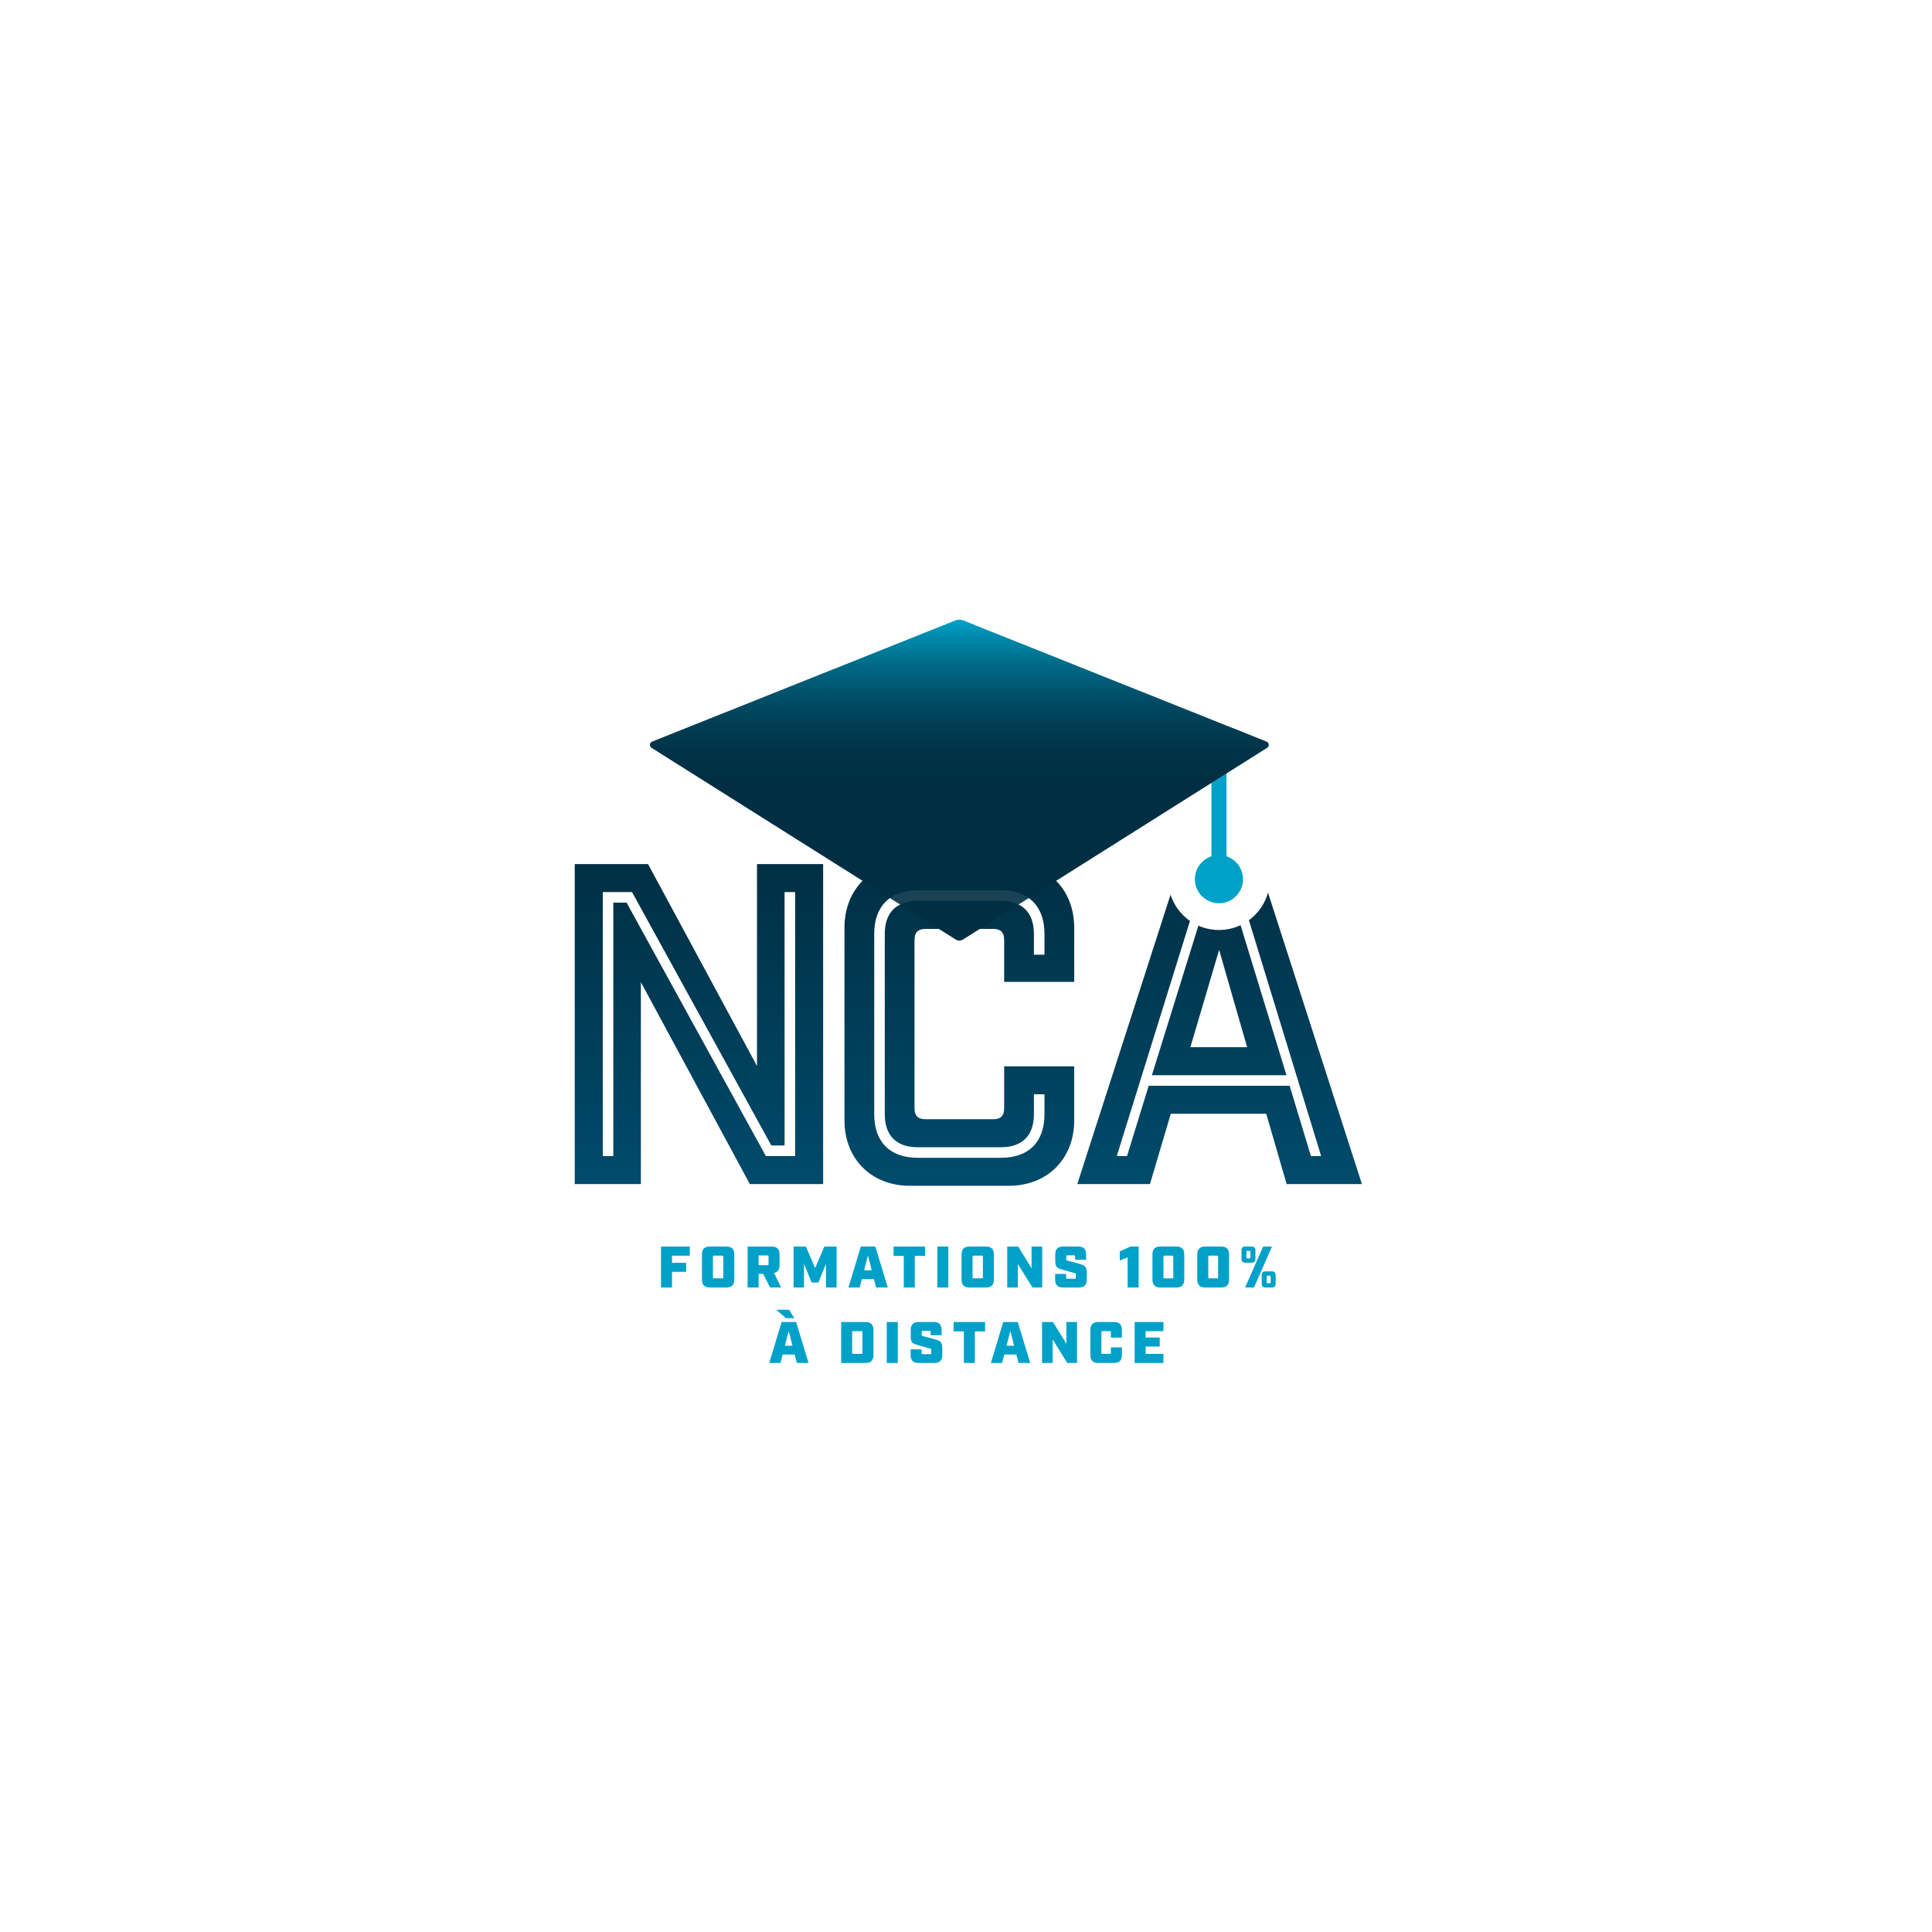
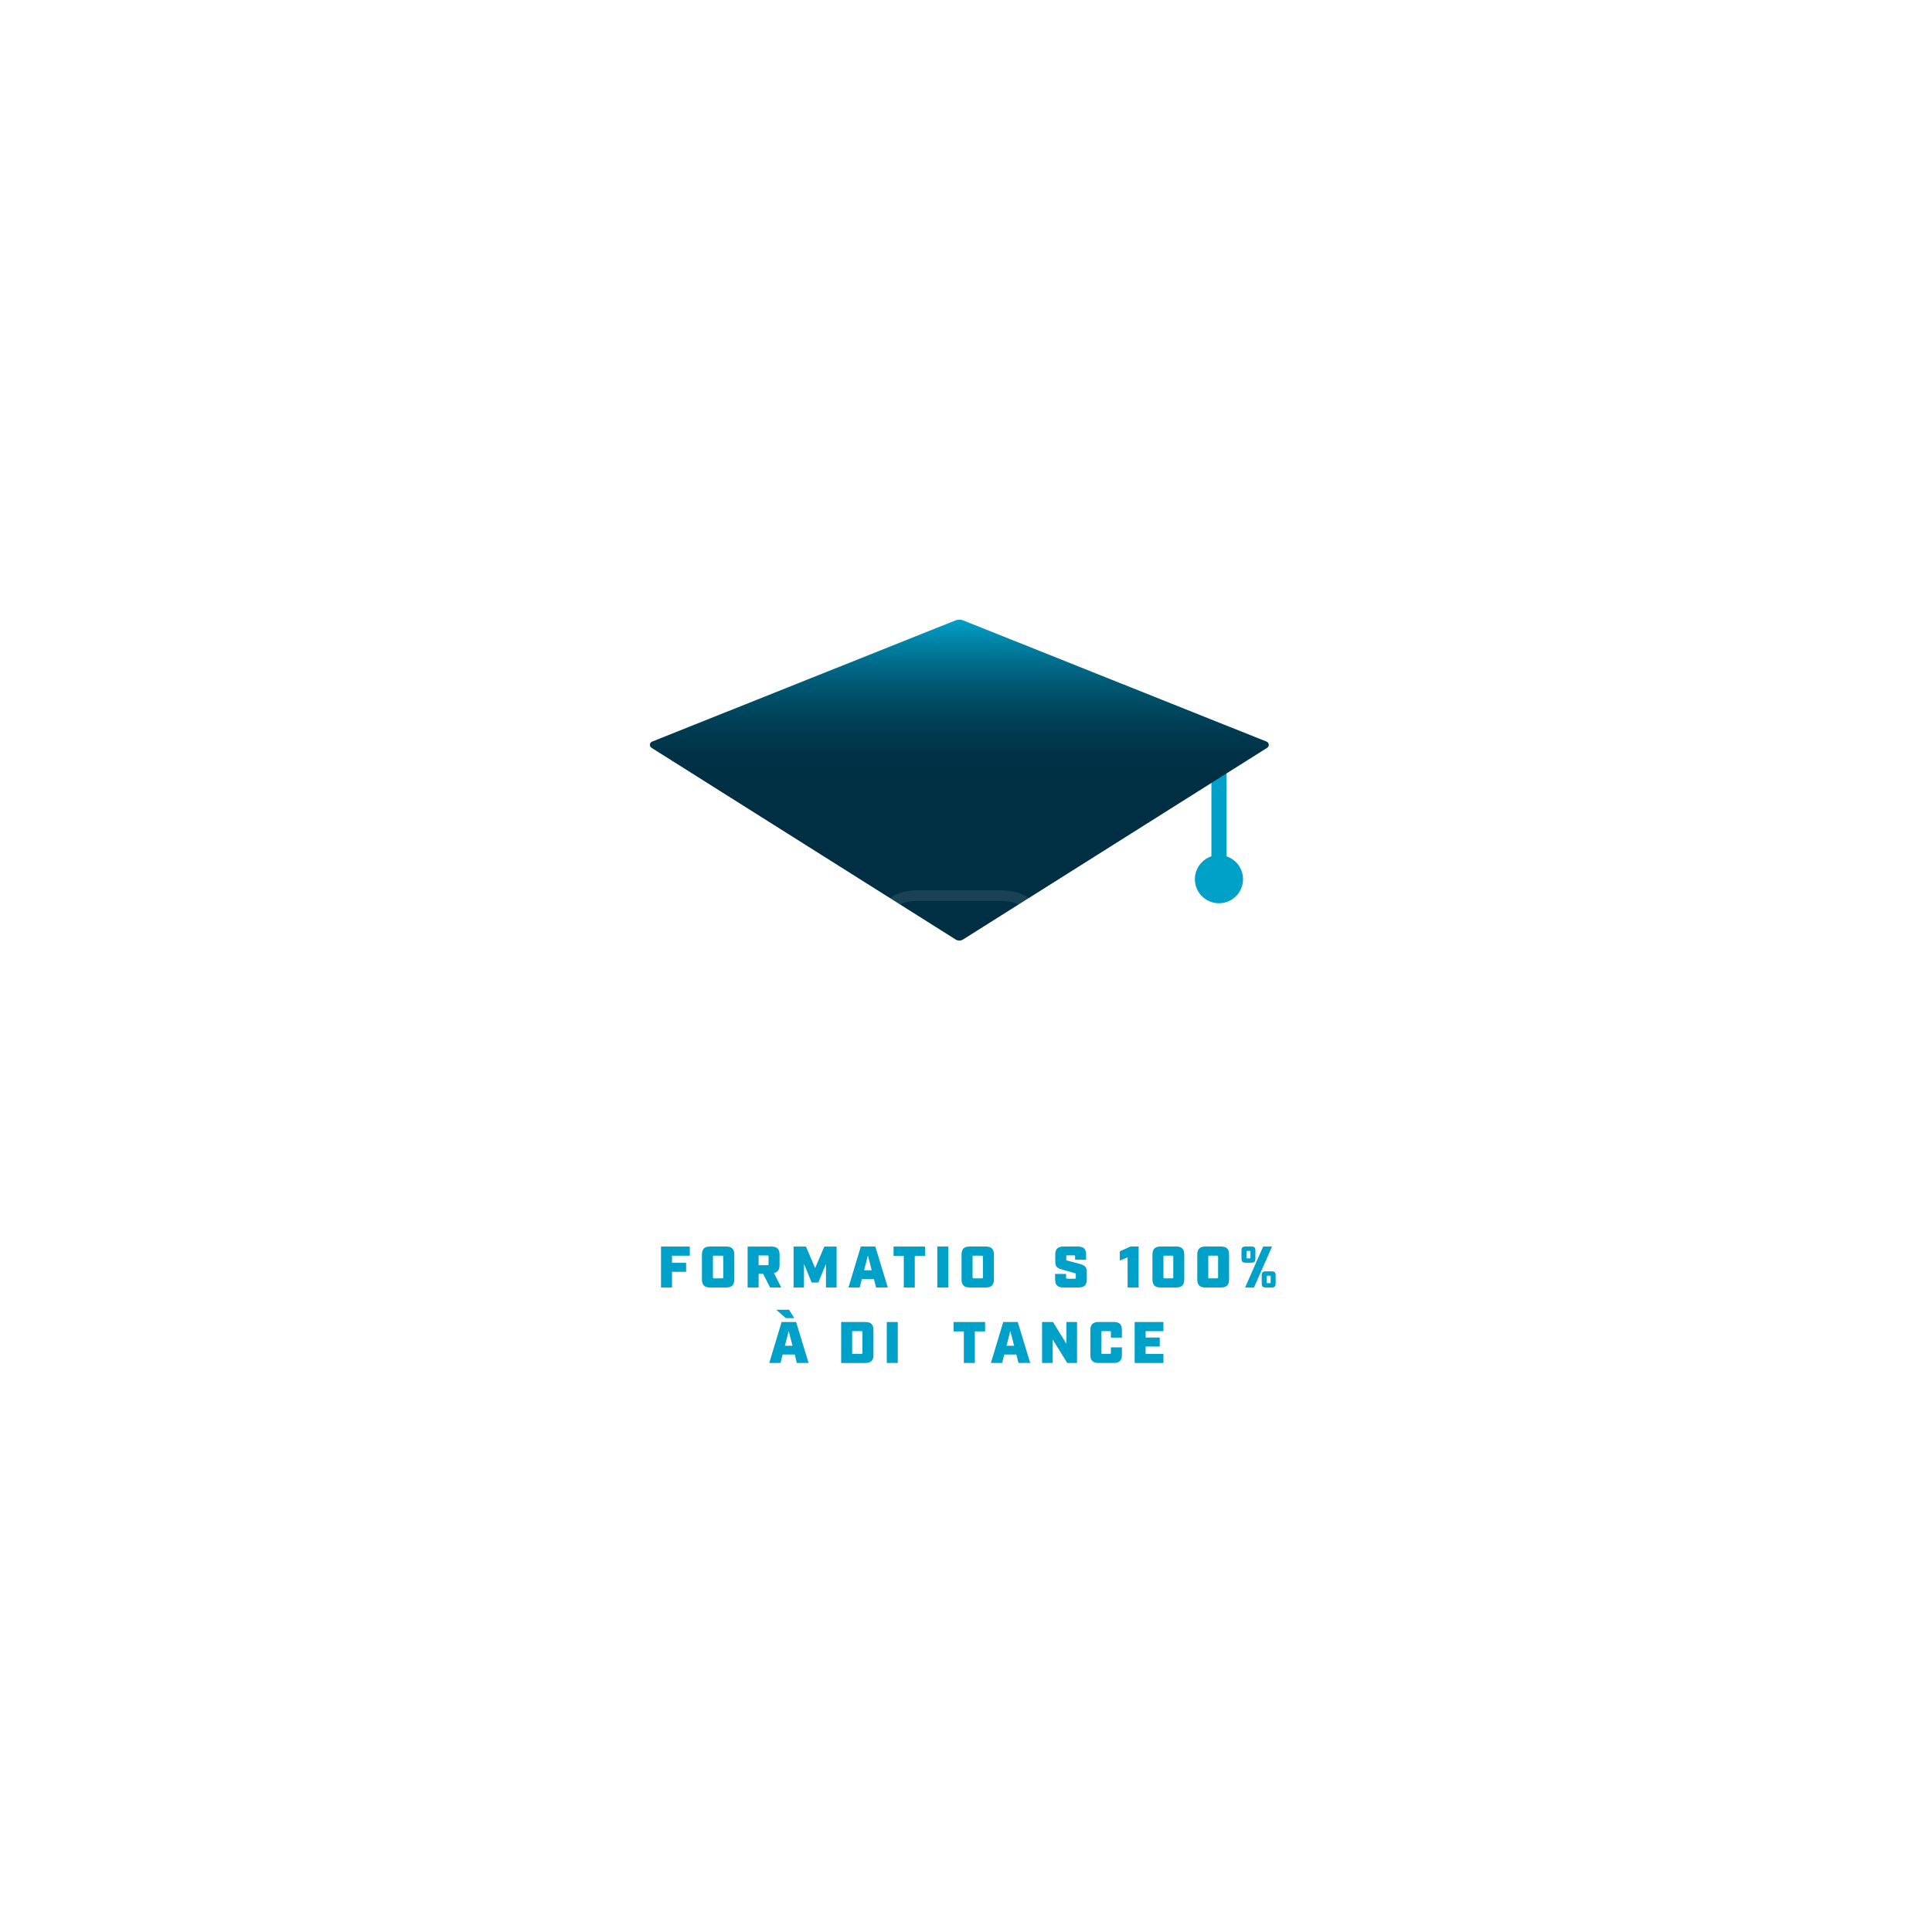
<svg xmlns="http://www.w3.org/2000/svg" id="Calque_1" viewBox="0 0 1024 1024">
  <defs>
    <style>.cls-1,.cls-2{fill:none;}.cls-3{fill:#00a1c8;}.cls-2{stroke:#00a1c8;stroke-miterlimit:10;stroke-width:8px;}.cls-4{fill:#fff;}.cls-5{fill:url(#Dégradé_sans_nom_18);filter:url(#outer-glow-1);}.cls-6{opacity:.1;}.cls-7{fill:url(#Dégradé_sans_nom_33);}.cls-8{clip-path:url(#clippath);}</style>
    <linearGradient id="Dégradé_sans_nom_33" x1="513.24" y1="628.5" x2="513.24" y2="457.06" gradientUnits="userSpaceOnUse">
      <stop offset="0" stop-color="#004b6c" />
      <stop offset="1" stop-color="#002f43" />
    </linearGradient>
    <linearGradient id="Dégradé_sans_nom_18" x1="508.47" y1="328.44" x2="508.47" y2="498.52" gradientUnits="userSpaceOnUse">
      <stop offset="0" stop-color="#00a1c8" />
      <stop offset=".06" stop-color="#0087aa" />
      <stop offset=".15" stop-color="#006785" />
      <stop offset=".24" stop-color="#004f68" />
      <stop offset=".33" stop-color="#003d53" />
      <stop offset=".42" stop-color="#003247" />
      <stop offset=".5" stop-color="#002f43" />
    </linearGradient>
    <filter id="outer-glow-1" x="318.49" y="302.49" width="380" height="222" filterUnits="userSpaceOnUse">
      <feOffset dx="0" dy="0" />
      <feGaussianBlur result="blur" stdDeviation="8.5" />
      <feFlood flood-color="#fff" flood-opacity=".6" />
      <feComposite in2="blur" operator="in" />
      <feComposite in="SourceGraphic" />
    </filter>
    <clipPath id="clippath">
      <path class="cls-1" d="M510.54,328.83l160.77,64.23c1.41.56,1.59,2.49.3,3.3l-161.16,101.58c-1.21.76-2.75.76-3.96,0l-161.16-101.58c-1.28-.81-1.11-2.74.3-3.3l160.77-64.23c1.33-.53,2.81-.53,4.14,0Z" />
    </clipPath>
  </defs>
-   <path class="cls-7" d="M667.64,459.37l-.45-1.39h-41.55l-54.65,169.6h38.51l11.04-37.26h50.59l10.81,37.26h39.9l-54.2-168.21ZM661.01,555.04h-30.09l15.24-51.58,14.85,51.58ZM436.28,457.98v169.6h-38.84l-57.76-107.01v107.01h-35.05v-169.6h38.84l57.75,107.01v-107.01h35.05ZM532.23,520.4v-22.24c0-3.97-1.85-5.82-5.82-5.82h-35.88c-3.97,0-5.82,1.85-5.82,5.82v89.24c0,3.97,1.85,5.82,5.82,5.82h35.88c3.97,0,5.82-1.85,5.82-5.82v-22.24h37.12v28.68c0,20.41-14.25,34.66-34.66,34.66h-52.44c-20.41,0-34.66-14.25-34.66-34.66v-102.12c0-20.41,14.25-34.66,34.66-34.66h52.44c20.41,0,34.66,14.25,34.66,34.66v28.68h-37.12Z" />
  <circle class="cls-4" cx="646.07" cy="465.98" r="26.93" />
  <line class="cls-2" x1="646.07" y1="404.84" x2="646.07" y2="465.98" />
  <path class="cls-3" d="M350.36,660.7h15.25v4.84h-9.43v3.78h7.47v4.77h-7.47v8.31h-5.83v-21.7Z" />
  <path class="cls-3" d="M372.04,678.18v-13.27c0-2.85,1.36-4.22,4.22-4.22h8.71c2.85,0,4.22,1.36,4.22,4.22v13.27c0,2.85-1.36,4.22-4.22,4.22h-8.71c-2.85,0-4.22-1.36-4.22-4.22ZM382.8,677.56c.43,0,.56-.12.56-.56v-10.91c0-.43-.12-.56-.56-.56h-4.37c-.43,0-.56.12-.56.56v10.91c0,.43.12.56.56.56h4.37Z" />
  <path class="cls-3" d="M414.05,682.4h-5.89l-3.69-7.25h-2.39v7.25h-5.83v-21.7h12.71c2.85,0,4.22,1.36,4.22,4.22v5.64c0,2.39-.96,3.72-2.95,4.12l3.81,7.72ZM406.79,670.56c.43,0,.56-.12.56-.56v-4.03c0-.43-.12-.56-.56-.56h-4.71v5.15h4.71Z" />
  <path class="cls-3" d="M420.6,660.7h6.57l4.87,11.41,4.87-11.41h6.51v21.7h-5.64v-12.5l-4.06,9.86h-3.53l-4.06-9.86v12.5h-5.52v-21.7Z" />
  <path class="cls-3" d="M463.2,677.93h-6.39l-1.15,4.46h-5.95l6.54-21.7h7.69l6.6,21.7h-6.2l-1.15-4.46ZM462.02,673.28l-2.02-7.84-2.01,7.84h4.03Z" />
  <path class="cls-3" d="M479.03,665.66h-5.43v-4.96h16.68v4.96h-5.43v16.74h-5.83v-16.74Z" />
  <path class="cls-3" d="M496.79,660.7h5.83v21.7h-5.83v-21.7Z" />
  <path class="cls-3" d="M509.64,678.18v-13.27c0-2.85,1.36-4.22,4.22-4.22h8.71c2.85,0,4.22,1.36,4.22,4.22v13.27c0,2.85-1.36,4.22-4.22,4.22h-8.71c-2.85,0-4.22-1.36-4.22-4.22ZM520.4,677.56c.43,0,.56-.12.56-.56v-10.91c0-.43-.12-.56-.56-.56h-4.37c-.43,0-.56.12-.56.56v10.91c0,.43.12.56.56.56h4.37Z" />
-   <path class="cls-3" d="M533.85,660.7h5.8l7.1,11.53v-11.53h5.64v21.7h-5.18l-7.72-12.43v12.43h-5.64v-21.7Z" />
  <path class="cls-3" d="M559.24,678.18v-2.98h5.83v1.98c0,.43.12.56.56.56h4c.43,0,.56-.12.56-.56v-1.89c0-.34-.15-.43-.65-.56l-5.77-1.58c-3.04-.84-4.46-1.36-4.46-4.46v-3.78c0-2.85,1.36-4.22,4.22-4.22h7.91c2.85,0,4.22,1.36,4.22,4.22v2.76h-5.83v-1.77c0-.43-.12-.56-.56-.56h-3.57c-.43,0-.56.12-.56.56v1.67c0,.34.09.43.65.59l5.77,1.55c3.04.81,4.46,1.36,4.46,4.46v4c0,2.85-1.36,4.22-4.22,4.22h-8.34c-2.85,0-4.22-1.36-4.22-4.22Z" />
  <path class="cls-3" d="M597.68,666.43l-4.16,1.67v-4.87l5.61-2.54h4.37v21.7h-5.83v-15.97Z" />
  <path class="cls-3" d="M610.82,678.18v-13.27c0-2.85,1.37-4.22,4.22-4.22h8.43c2.85,0,4.22,1.36,4.22,4.22v13.27c0,2.85-1.36,4.22-4.22,4.22h-8.43c-2.85,0-4.22-1.36-4.22-4.22ZM621.3,677.56c.43,0,.56-.12.56-.56v-10.91c0-.43-.12-.56-.56-.56h-4.09c-.43,0-.56.12-.56.56v10.91c0,.43.12.56.56.56h4.09Z" />
  <path class="cls-3" d="M634.58,678.18v-13.27c0-2.85,1.36-4.22,4.22-4.22h8.43c2.85,0,4.22,1.36,4.22,4.22v13.27c0,2.85-1.36,4.22-4.22,4.22h-8.43c-2.85,0-4.22-1.36-4.22-4.22ZM645.06,677.56c.43,0,.56-.12.56-.56v-10.91c0-.43-.12-.56-.56-.56h-4.09c-.43,0-.56.12-.56.56v10.91c0,.43.12.56.56.56h4.09Z" />
  <path class="cls-3" d="M658.01,667.08v-4.22c0-1.61.56-2.17,2.17-2.17h3.04c1.61,0,2.17.56,2.17,2.17v4.22c0,1.61-.56,2.17-2.17,2.17h-3.04c-1.61,0-2.17-.56-2.17-2.17ZM669.49,660.7h4.71l-9.55,21.7h-4.71l9.55-21.7ZM662.39,666.96c.31,0,.37-.06.37-.37v-3.22c0-.31-.06-.37-.37-.37h-1.36c-.31,0-.37.06-.37.37v3.22c0,.31.06.37.37.37h1.36ZM668.74,680.23v-4.22c0-1.61.56-2.17,2.17-2.17h3.04c1.61,0,2.17.56,2.17,2.17v4.22c0,1.61-.56,2.17-2.17,2.17h-3.04c-1.61,0-2.17-.56-2.17-2.17ZM673.11,680.11c.31,0,.37-.06.37-.37v-3.22c0-.31-.06-.37-.37-.37h-1.36c-.31,0-.37.06-.37.37v3.22c0,.31.06.37.37.37h1.36Z" />
  <path class="cls-3" d="M421.22,717.93h-6.39l-1.15,4.46h-5.95l6.54-21.7h7.69l6.6,21.7h-6.2l-1.15-4.46ZM416.54,698.65l-5.12-4.46h6.79l2.79,4.46h-4.46ZM420.04,713.28l-2.01-7.84-2.02,7.84h4.03Z" />
  <path class="cls-3" d="M445.83,700.7h12.9c2.85,0,4.22,1.36,4.22,4.22v13.27c0,2.85-1.36,4.22-4.22,4.22h-12.9v-21.7ZM456.56,717.56c.43,0,.56-.12.56-.56v-10.91c0-.43-.12-.56-.56-.56h-4.9v12.03h4.9Z" />
  <path class="cls-3" d="M470.01,700.7h5.83v21.7h-5.83v-21.7Z" />
-   <path class="cls-3" d="M482.64,718.18v-2.98h5.83v1.98c0,.43.12.56.56.56h4c.43,0,.56-.12.56-.56v-1.89c0-.34-.15-.43-.65-.56l-5.77-1.58c-3.04-.84-4.46-1.36-4.46-4.46v-3.78c0-2.85,1.36-4.22,4.22-4.22h7.91c2.85,0,4.22,1.36,4.22,4.22v2.76h-5.83v-1.77c0-.43-.12-.56-.56-.56h-3.57c-.43,0-.56.12-.56.56v1.67c0,.34.09.43.65.59l5.77,1.55c3.04.81,4.46,1.36,4.46,4.46v4c0,2.85-1.36,4.22-4.22,4.22h-8.34c-2.85,0-4.22-1.36-4.22-4.22Z" />
  <path class="cls-3" d="M510.87,705.66h-5.43v-4.96h16.68v4.96h-5.43v16.74h-5.83v-16.74Z" />
  <path class="cls-3" d="M538.69,717.93h-6.39l-1.15,4.46h-5.95l6.54-21.7h7.69l6.6,21.7h-6.2l-1.15-4.46ZM537.51,713.28l-2.02-7.84-2.02,7.84h4.03Z" />
  <path class="cls-3" d="M552.31,700.7h5.8l7.1,11.53v-11.53h5.64v21.7h-5.18l-7.72-12.43v12.43h-5.64v-21.7Z" />
  <path class="cls-3" d="M577.92,718.18v-13.27c0-2.85,1.43-4.22,4.28-4.22h8.28c2.85,0,4.15,1.36,4.15,4.22v4.06h-5.83v-2.88c0-.43-.12-.56-.56-.56h-3.94c-.43,0-.56.12-.56.56v10.91c0,.43.12.56.56.56h3.94c.43,0,.56-.12.56-.56v-2.88h5.83v4.06c0,2.85-1.36,4.22-4.22,4.22h-8.28c-2.85,0-4.22-1.36-4.22-4.22Z" />
  <path class="cls-3" d="M601.39,700.7h15.25v4.84h-9.43v3.38h7.47v4.78h-7.47v3.88h9.43v4.84h-15.25v-21.7Z" />
  <polygon class="cls-4" points="415.84 472.82 415.84 607.14 408.82 607.14 335.13 473.08 334.99 472.82 319.48 472.82 319.48 612.74 325.07 612.74 325.07 478.42 332.1 478.42 405.78 612.48 405.93 612.74 421.44 612.74 421.44 472.82 415.84 472.82" />
-   <path class="cls-4" d="M553.59,506.02v-11.08c0-14.64-8.4-23.04-23.04-23.04h-44.16c-14.64,0-23.04,8.4-23.04,23.04v95.68c0,14.64,8.4,23.04,23.04,23.04h44.16c14.64,0,23.04-8.4,23.04-23.04v-10.62h-5.6v10.62c0,11.25-6.19,17.44-17.44,17.44h-44.16c-11.25,0-17.44-6.19-17.44-17.44v-95.68c0-11.25,6.19-17.44,17.44-17.44h44.16c11.25,0,17.44,6.19,17.44,17.44v11.08h5.6Z" />
+   <path class="cls-4" d="M553.59,506.02v-11.08c0-14.64-8.4-23.04-23.04-23.04h-44.16c-14.64,0-23.04,8.4-23.04,23.04v95.68c0,14.64,8.4,23.04,23.04,23.04h44.16c14.64,0,23.04-8.4,23.04-23.04v-10.62v10.62c0,11.25-6.19,17.44-17.44,17.44h-44.16c-11.25,0-17.44-6.19-17.44-17.44v-95.68c0-11.25,6.19-17.44,17.44-17.44h44.16c11.25,0,17.44,6.19,17.44,17.44v11.08h5.6Z" />
  <path class="cls-4" d="M657.37,472.82h-21.9l-43.35,139.27-.2.65h5.42l11.5-37.26h74.7l11.27,37.26h5.42l-42.85-139.92ZM653.87,478.42l27.98,91.46h-71.32l28.44-91.46h14.9Z" />
  <path class="cls-5" d="M510.54,328.83l160.77,64.23c1.41.56,1.59,2.49.3,3.3l-161.16,101.58c-1.21.76-2.75.76-3.96,0l-161.16-101.58c-1.28-.81-1.11-2.74.3-3.3l160.77-64.23c1.33-.53,2.81-.53,4.14,0Z" />
  <g class="cls-6">
    <g class="cls-8">
      <path class="cls-4" d="M553.59,506.02v-11.08c0-14.64-8.4-23.04-23.04-23.04h-44.16c-14.64,0-23.04,8.4-23.04,23.04v95.68c0,14.64,8.4,23.04,23.04,23.04h44.16c14.64,0,23.04-8.4,23.04-23.04v-10.62h-5.6v10.62c0,11.25-6.19,17.44-17.44,17.44h-44.16c-11.25,0-17.44-6.19-17.44-17.44v-95.68c0-11.25,6.19-17.44,17.44-17.44h44.16c11.25,0,17.44,6.19,17.44,17.44v11.08h5.6Z" />
    </g>
  </g>
  <circle class="cls-3" cx="646.07" cy="465.98" r="12.76" />
</svg>